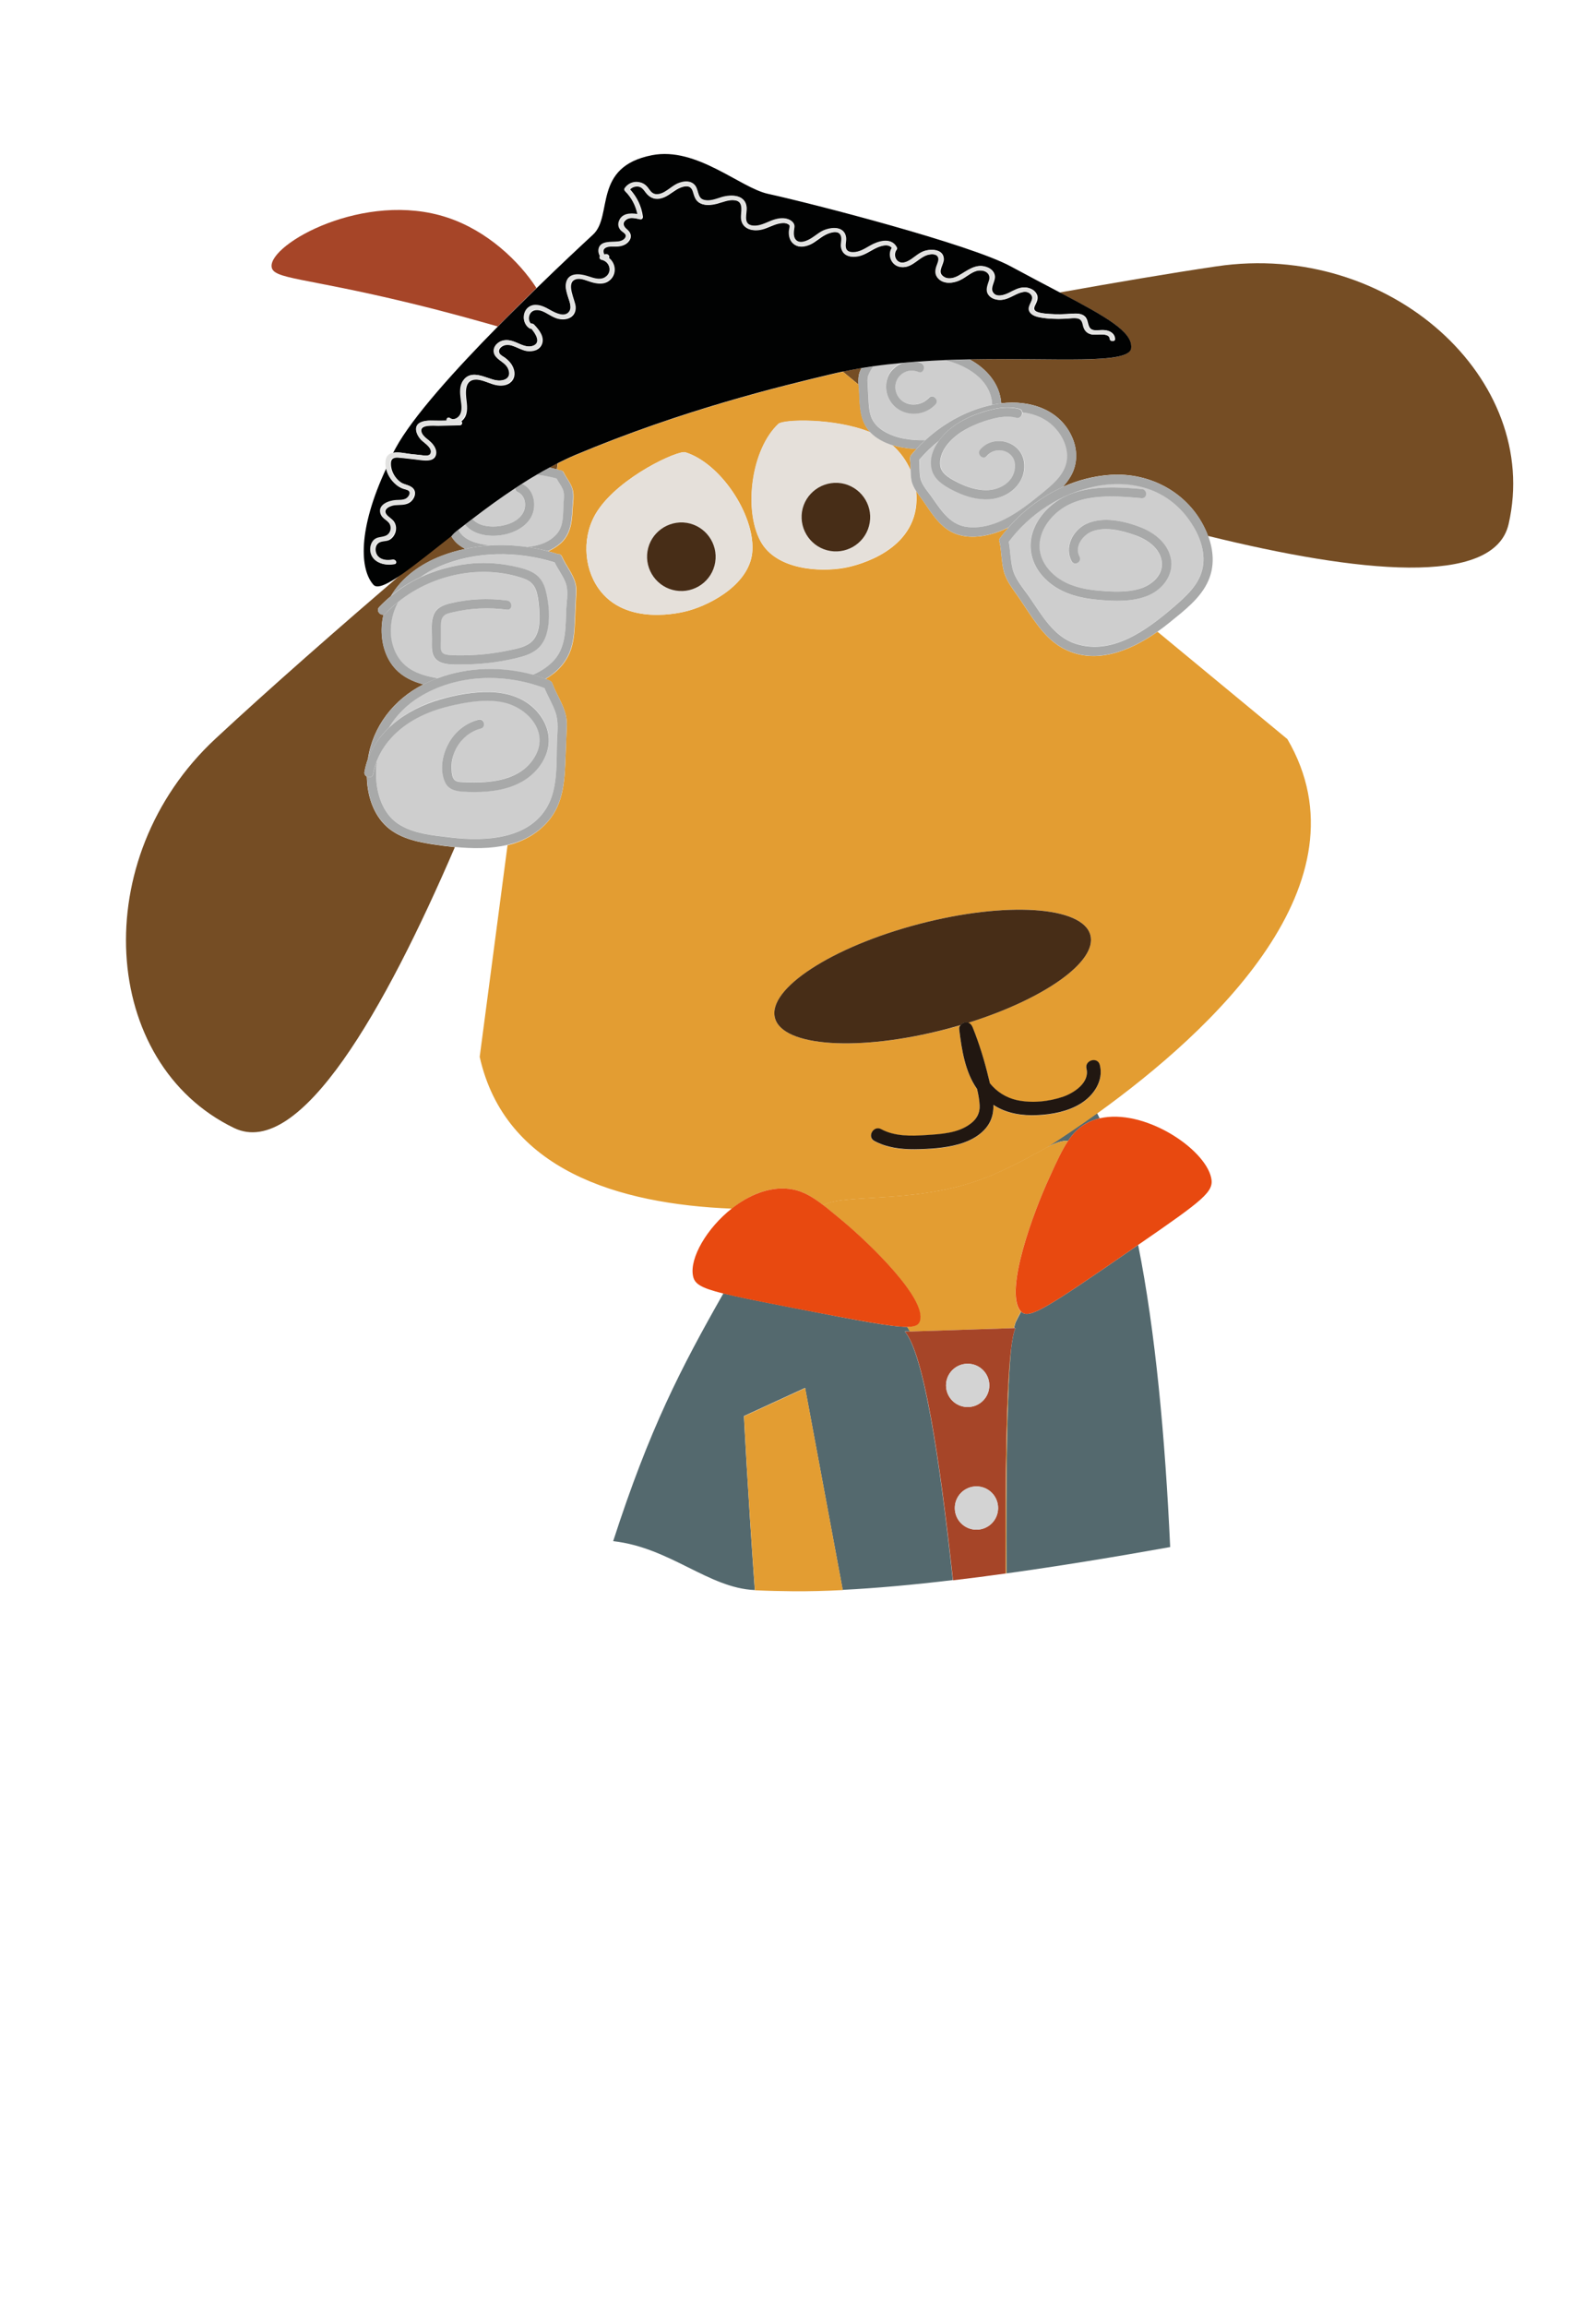
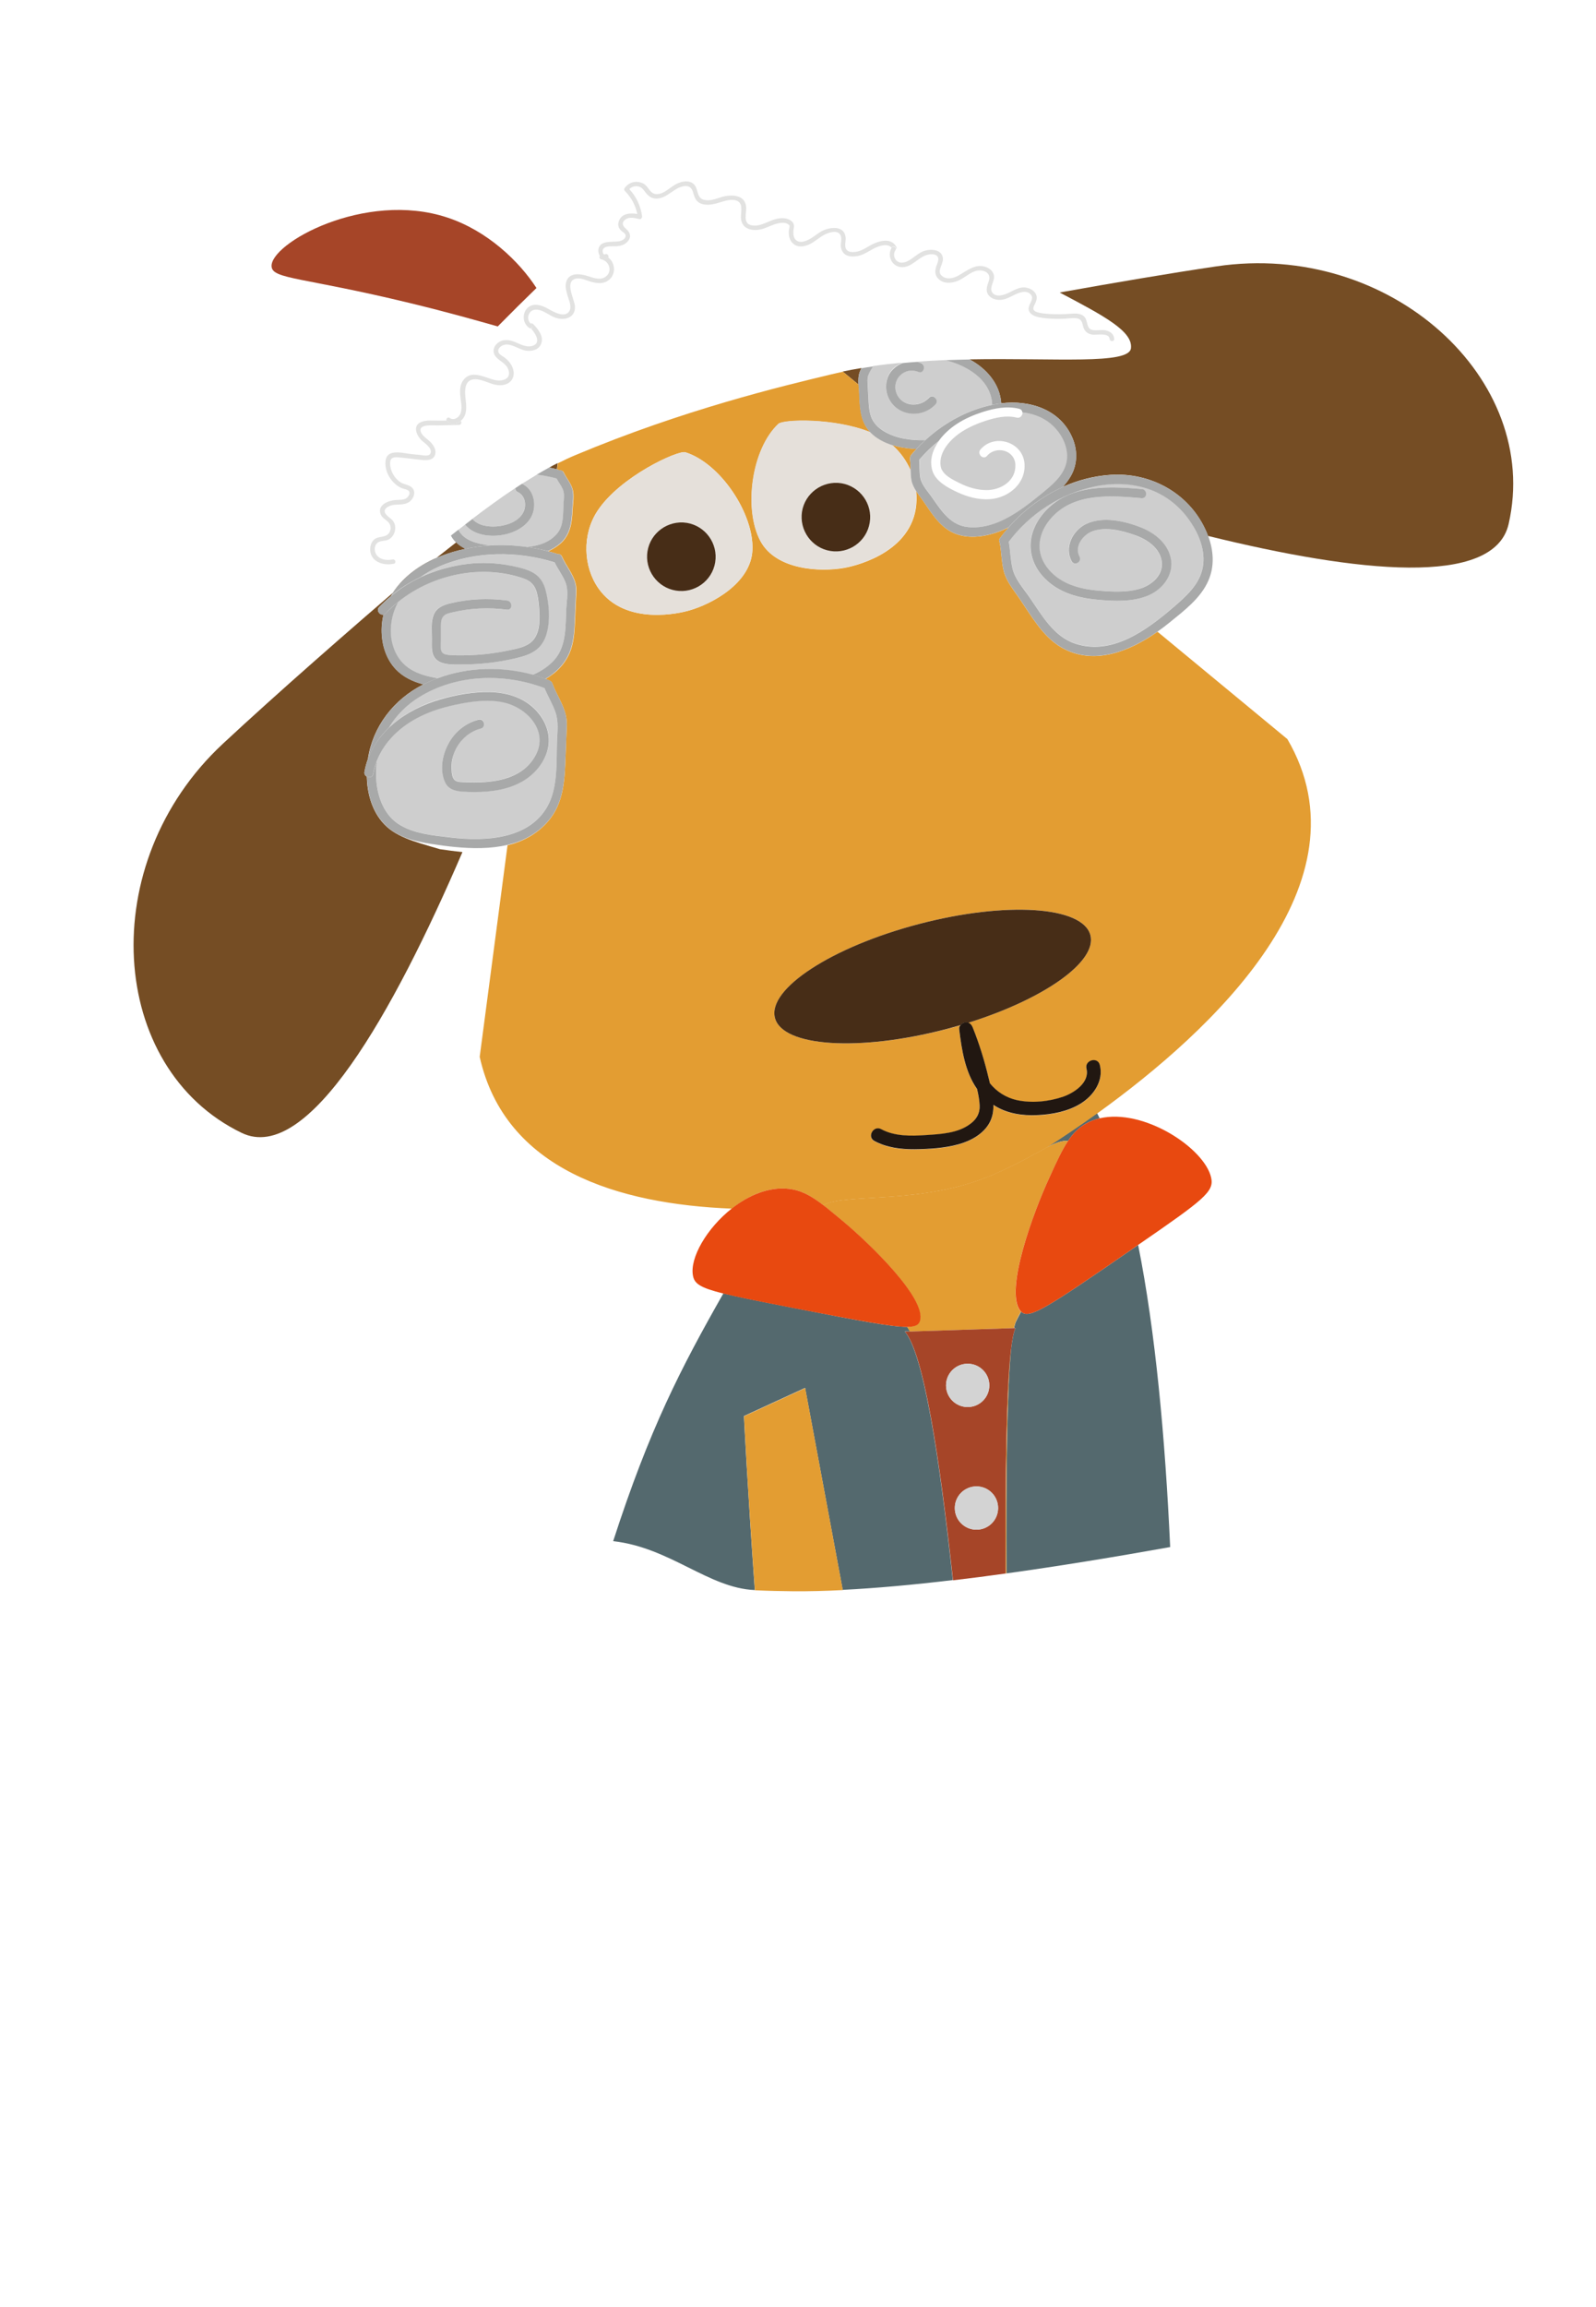
<svg xmlns="http://www.w3.org/2000/svg" version="1.1" id="Ebene_1" x="0px" y="0px" viewBox="0 0 1600 2311.4" style="enable-background:new 0 0 1600 2311.4;" xml:space="preserve">
  <g>
    <path style="fill:none;" d="M28,140.2L28.8,1491c0,0,316.6,61.2,570.7,89.5c36.5-112.8,83-209.2,125.7-284.3   c-23.7-5.9-29.1-10-30.6-17.9c-3.4-17.7,13.8-47.6,39-67.4c-114.1-4.4-227.5-38.8-252.8-152.1l27.9-212   c-16.8,4.1-35.2,3.9-52.8,2.1c-69.6,161.7-155.1,313.3-221.3,281.4c-134.1-64.7-147.7-270.2-18.8-390   c54.6-50.8,125-112.3,188-166.4c-15.4,10.9-26.1,16.3-30.1,11.7c-13.6-15.2-16.1-55.2,13.1-117.3c-0.4-2.5-0.4-5,0-7.4   c0.8-4.4,3.6-6.4,7.2-7.1c0.8-1.6,1.6-3.1,2.5-4.7c16.8-31.1,60-78.7,102.5-121.9c-20.6-5.8-49.1-14-88.8-23.6   c-106.3-25.7-136.4-23.7-137.9-36.1c-2.8-22.9,93.4-76.9,176.2-49.4c40,13.2,72.1,43.8,89.3,70.6c24.7-23.9,45.7-43.5,56.5-53.6   c20.3-18.7-0.9-67.9,59.2-79.6c44.6-8.7,88.1,32.5,116.1,38.7c45.6,10,202.9,50.6,243.6,72.8c18,9.9,34.6,18.5,49.2,26.1   c54.8-9.9,109.8-19.2,157.2-26.2c174.1-25.9,326.1,113.1,292.9,258.2c-14.6,63.7-151.8,48.7-301.4,11.9c5.3,14.5,6.6,30.3,0.2,44.8   c-7.6,17.5-24.2,30-38.7,41.8c-3.9,3.2-8,6.3-12.3,9.3l130.2,107.6c84.1,143.7-75.3,292.2-190.5,375c0.9,1.7,1.7,3.4,2.6,5.2   c44.3-10.3,105.3,30,111.8,59.5c3,13.9-6.8,21.6-73.3,67.4c17.3,86.5,27.1,193.3,32.1,302.7c202.1-36.2,389.3-81.4,389.3-81.4   l17.9-1328.6H28z" />
    <path style="fill:#754D24;" d="M558.3,470.3l0.8-6.3c-2.8,1.4-5.7,2.9-8.5,4.5C553.3,469,555.8,469.6,558.3,470.3z" />
-     <path style="fill:#754D24;" d="M382.5,822.9c-10.2-12.5-14.4-28.8-14.8-44.7c-1.6-0.9-2.8-2.6-2.3-4.9c0.8-4.4,1.9-8.6,3.4-12.7   c4.8-32.4,25.8-59.8,55.6-74.8c0,0,0,0,0.1,0c-10.4-2.8-20.3-7.3-27.9-15.4c-10.5-11.2-14.7-27.2-13.9-42.4   c0.2-4.2,0.8-8.3,1.8-12.2c-3.8,0.9-7.7-4.2-4.3-7.6c3.7-3.9,7.7-7.6,11.8-11c10.8-18.7,29.8-32.2,50.6-40.2c7.7-3,15.7-5.3,23.9-7   c-2.7-1.3-5.2-2.9-7.6-4.9c-2.8-2.4-5-5.3-6.8-8.4c-18.6,14.6-35.1,27.9-48.2,37.2c-63,54.1-133.4,115.6-188,166.4   c-128.9,119.8-115.3,325.3,18.8,390c66.2,31.9,151.7-119.7,221.3-281.4c-7.7-0.8-15.3-1.8-22.6-2.9   C414.5,843.1,395.1,838.4,382.5,822.9z" />
+     <path style="fill:#754D24;" d="M382.5,822.9c-10.2-12.5-14.4-28.8-14.8-44.7c-1.6-0.9-2.8-2.6-2.3-4.9c0.8-4.4,1.9-8.6,3.4-12.7   c4.8-32.4,25.8-59.8,55.6-74.8c0,0,0,0,0.1,0c-10.4-2.8-20.3-7.3-27.9-15.4c-10.5-11.2-14.7-27.2-13.9-42.4   c0.2-4.2,0.8-8.3,1.8-12.2c-3.8,0.9-7.7-4.2-4.3-7.6c3.7-3.9,7.7-7.6,11.8-11c10.8-18.7,29.8-32.2,50.6-40.2c7.7-3,15.7-5.3,23.9-7   c-2.8-2.4-5-5.3-6.8-8.4c-18.6,14.6-35.1,27.9-48.2,37.2c-63,54.1-133.4,115.6-188,166.4   c-128.9,119.8-115.3,325.3,18.8,390c66.2,31.9,151.7-119.7,221.3-281.4c-7.7-0.8-15.3-1.8-22.6-2.9   C414.5,843.1,395.1,838.4,382.5,822.9z" />
    <path style="fill:#754D24;" d="M1133.8,348.9c-1.8,16.7-75.4,9.6-161.9,11.2c17.1,9.1,30.6,24.7,31.8,44c28.4-3.5,58.8,6,71.1,34   c5.5,12.5,5.6,26.5-1.1,38.5c-2.3,4.1-5.1,7.8-8.3,11.3c15.1-6.8,31.3-11,48-12.1c39.8-2.6,78,18,94.9,54.7c1,2.1,1.9,4.3,2.7,6.5   c149.5,36.8,286.8,51.8,301.4-11.9c33.2-145.2-118.8-284.1-292.9-258.2c-47.4,7-102.3,16.4-157.2,26.2   C1108.2,317.2,1135.7,332.2,1133.8,348.9z" />
    <path style="fill:#754D24;" d="M862.1,372.1c0.5-1.1,1-2.2,1.5-3.3c-6.3,1-12.6,2.2-18.8,3.5l15.8,13   C860.4,380.8,860.4,376.4,862.1,372.1z" />
    <path style="fill:#54696E;" d="M912.3,1334.2c-0.9-1.7-1.9-3.3-2.8-4.7c-14.8,0.2-46.4-5.7-114.8-19.1   c-32.7-6.4-54.7-10.7-69.5-14.4c-42.7,75.1-74,135.5-110.5,248.3c57,6.3,95.6,47.1,142,49c-7.3-101.6-10.9-174.4-10.9-174.4   l61.3-28.2l37.7,202.4c33.7-1.7,71-5.1,110.4-9.8c-13.5-124.4-29.4-226.7-48.1-249.1L912.3,1334.2z" />
    <path style="fill:#54696E;" d="M1135.2,1251.5c-87.1,60.1-103.7,70.7-111.5,62.8c-1.7,3-3.3,6.2-5,9.6c-0.8,1.6-1.5,3.9-2.1,6.9   l1.4,0c-1.7,3.7-3.2,11-4.4,21.2c-4.2,43.2-5.1,127.2-4.7,224.6c53.5-7.4,109.4-16.6,164.2-26.4c-5-109.4-14.8-216.2-32.1-302.7   C1139.1,1248.9,1137.2,1250.2,1135.2,1251.5z" />
    <path style="fill:#54696E;" d="M1070.7,1143.2c5.2-7.7,10.7-13.2,18.1-17.4c4.3-2.4,8.9-4,13.6-5.2c-0.8-1.8-1.7-3.5-2.6-5.2   c-18.5,13.3-35.8,24.8-50.8,34.4C1058,1145.3,1064.3,1142.7,1070.7,1143.2z" />
    <path style="fill:#E39D32;" d="M894.3,445.8c8.1,7,14.4,15.8,18.6,25.5c-0.1-3.6-0.1-7.3-0.6-10.9c-0.1-0.4-0.1-0.8,0-1.1   c0-1.1,0.3-2.3,1.2-3.5c1.7-2,3.4-4,5.2-5.9c-4.3-0.2-8.6-0.6-12.9-1.4C902,448,898.1,447.1,894.3,445.8z" />
    <path style="fill:#E39D32;" d="M790.2,1191.2c12.6,1.3,22.3,6.6,35.1,16.4c23.9-12.5,99.7,0.3,171.1-30.8   c25.6-11.2,41.4-20.8,52.9-26.8c15-9.6,32.3-21.2,50.8-34.4c115.1-82.8,274.6-231.2,190.5-375l-130.2-107.6   c-28.1,19.8-64.1,34.4-96.3,15.8c-18.9-11-30.4-32-42.4-49.5c-5.9-8.7-13-17-15.5-27.4c-2.3-9.2-2.1-18.9-4-28.2   c-0.8-1.2-0.9-2.8,0.3-4.4c2.7-3.7,5.7-7.3,8.7-10.8c-2.8,1.4-5.7,2.7-8.6,3.8c-13.8,5.3-30.4,8-44.6,2.6   c-15.2-5.8-23.8-20.3-32.6-33.1c-2.2-3.2-4.7-6.3-6.9-9.6c0.6,5.9,0.5,11.7-0.4,17.5c-7.6,46.8-65.3,58.2-71.3,59.3   c-24.9,4.5-68.9,2.1-84.4-26.8c-17.1-32-8.9-92.3,18.1-117.4c4.9-4.6,56-6.2,92.2,8.4c-0.6-0.7-1.3-1.4-1.9-2.1   c-9.1-11.1-8.8-25.7-9.5-39.3c-0.1-2.1-0.3-4.2-0.5-6.3l-15.8-13c-3.9,0.8-7.8,1.7-11.6,2.6c-50.1,12-148.1,35.4-256.7,81   c-5.8,2.4-11.6,5.2-17.4,8.1l-0.8,6.3c1,0.3,2,0.6,3,0.9c1.5-0.1,3,0.5,3.8,2.3c2.7,5.6,7.1,10.5,8.8,16.7   c1.8,6.5,0.2,14.1-0.1,20.6c-0.6,12.9-2.1,25.3-12.7,34.2c-3.7,3-7.6,5.4-11.8,7.2c3.4,0.9,6.7,1.8,10,2.9c1.5-0.2,3.1,0.5,3.9,2.4   c4.1,9.1,10.9,17,13.5,26.6c1.4,5,0.9,10,0.6,15c-0.3,6.6-0.6,13.3-0.9,19.9c-0.5,10.6-0.8,21.5-4.2,31.5   c-3.2,9.6-9.2,17.7-17.1,24c-2.7,2.1-5.5,4-8.3,5.7c1.2,0.4,2.4,0.9,3.6,1.4c0.5,0.2,0.8,0.4,1.2,0.7c0.9,0.5,1.6,1.3,2,2.5   c4,10.9,11,20.6,13.5,32.1c1.4,6,0.9,11.9,0.6,18c-0.3,6.9-0.6,13.7-0.8,20.6c-0.9,23.9-1.3,48.8-18,67.7   c-11.2,12.7-25.1,19.9-40.3,23.6l-27.9,212c25.3,113.2,138.7,147.6,252.8,152.1C750.2,1197.8,770.3,1189.1,790.2,1191.2z    M754.3,551.2c-1.4,32.8-40,54.1-64.4,60.8c-5.9,1.7-62.8,16.4-90-22.5c-15.2-21.8-16.5-53.7-1.1-77.3c22.6-34.7,81-61.3,88.3-59   C722.3,464.2,756,515,754.3,551.2z M776.9,1020c-7.6-29,57-71.2,144.3-94.1c87.3-22.9,164.2-18,171.9,11.1   c7,26.6-46.5,64.1-122.5,87.9c2,0.7,3.6,2.5,4.5,4.7c6.5,16.4,11.8,33.3,15.9,50.4c0.4,1.9,0.9,3.8,1.4,5.7   c6.8,8.4,15.9,14.4,26.8,16.8c15,3.3,32.3,1.6,46.7-3.4c11-3.8,26.7-14.2,23.3-28c-2.1-8.7,11.2-12.3,13.4-3.7   c4,15.9-6.5,30.8-19.5,38.8c-12.8,7.8-28.4,10.7-43.1,11.4c-14.7,0.6-30-1.5-42.6-9.3c-0.5-0.3-1-0.6-1.5-1   c0.1,6-0.8,11.9-3.6,17.3c-6.1,11.7-19.1,18.8-31.3,22.2c-14.1,3.9-29.6,4.8-44.1,5c-13.9,0.1-27.9-1.7-40.3-8.3   c-7.8-4.1-0.8-16.1,6.9-11.8c13.5,7.2,29.6,6.9,44.4,5.9c15.1-1,32.6-1.8,45.2-11.5c6-4.5,9.3-10.4,9-18   c-0.1-5.5-1.3-11.2-2.6-16.7c-11.9-17-15.4-39.1-17.9-59.9c-0.2-1.6,0.4-3,1.4-4.2c-4.6,1.4-9.3,2.7-14.1,3.9   C861.5,1054,784.5,1049,776.9,1020z" />
    <path style="fill:#E39D32;" d="M745.9,1419.1c0,0,3.5,72.7,10.9,174.4c13.6,0.6,26.6,0.9,38.8,1c15.3,0.1,31.9-0.3,49.3-1.2   l-37.7-202.4L745.9,1419.1z" />
    <path style="fill:#472D17;" d="M948.9,1031.1c4.8-1.3,9.4-2.6,14.1-3.9c1.2-1.4,2.9-2.4,4.5-2.6c1.1-0.1,2.2,0,3.1,0.3   c76-23.8,129.5-61.3,122.5-87.9c-7.6-29-84.6-34-171.9-11.1c-87.4,22.9-152,65.1-144.3,94.1C784.5,1049,861.5,1054,948.9,1031.1z" />
    <path style="fill:#211711;" d="M967.5,1024.5c-1.6,0.2-3.4,1.2-4.5,2.6c-1,1.2-1.6,2.6-1.4,4.2c2.5,20.8,6,43,17.9,59.9   c1.3,5.5,2.4,11.2,2.6,16.7c0.3,7.6-3,13.5-9,18c-12.5,9.7-30,10.5-45.2,11.5c-14.8,1-31,1.3-44.4-5.9c-7.7-4.3-14.7,7.6-6.9,11.8   c12.3,6.6,26.4,8.4,40.3,8.3c14.6-0.2,30-1.1,44.1-5c12.3-3.4,25.3-10.5,31.3-22.2c2.8-5.4,3.7-11.3,3.6-17.3c0.5,0.3,1,0.6,1.5,1   c12.6,7.8,27.9,10,42.6,9.3c14.7-0.7,30.3-3.6,43.1-11.4c13.1-8,23.5-22.9,19.5-38.8c-2.1-8.7-15.5-5-13.4,3.7   c3.4,13.8-12.4,24.2-23.3,28c-14.5,5-31.7,6.7-46.7,3.4c-10.9-2.5-20-8.4-26.8-16.8c-0.5-1.9-0.9-3.8-1.4-5.7   c-4.1-17.1-9.3-34-15.9-50.4c-0.9-2.2-2.4-4-4.5-4.7C969.6,1024.5,968.6,1024.4,967.5,1024.5z" />
    <path style="fill:#E5E0DA;" d="M687.1,453.2c-7.3-2.3-65.7,24.3-88.3,59c-15.4,23.6-14.1,55.6,1.1,77.3   c27.2,38.9,84.1,24.1,90,22.5c24.4-6.7,63-28,64.4-60.8C756,515,722.3,464.2,687.1,453.2z M717,563.4c-3,18.7-20.7,31.4-39.4,28.4   c-18.7-3-31.5-20.7-28.5-39.4c3-18.7,20.7-31.4,39.4-28.5C707.3,527,720,544.7,717,563.4z" />
    <path style="fill:#472D17;" d="M688.5,523.9c-18.7-2.9-36.4,9.8-39.4,28.5c-3,18.7,9.8,36.4,28.5,39.4c18.7,3,36.4-9.7,39.4-28.4   C720,544.7,707.3,527,688.5,523.9z" />
    <path style="fill:#E5E0DA;" d="M912.9,471.3c-4.2-9.7-10.5-18.5-18.6-25.5c-8.2-2.6-16-6.8-21.8-12.8c-36.2-14.6-87.3-13-92.2-8.4   c-27,25.2-35.2,85.4-18.1,117.4c15.5,28.9,59.5,31.3,84.4,26.8c6.1-1.1,63.8-12.4,71.3-59.3c0.9-5.7,1-11.6,0.4-17.5   c-2.2-3.4-4-6.9-4.7-10.9C913.1,477.9,912.9,474.6,912.9,471.3z M871.9,523.7c-3,18.7-20.7,31.4-39.4,28.4S801,531.4,804,512.6   c3-18.7,20.7-31.4,39.4-28.5C862.2,487.3,875,505,871.9,523.7z" />
    <path style="fill:#472D17;" d="M843.4,484.2c-18.7-2.9-36.4,9.8-39.4,28.5c-2.9,18.7,9.8,36.4,28.5,39.4s36.4-9.7,39.4-28.4   C875,505,862.2,487.3,843.4,484.2z" />
    <path style="fill:#E39D32;" d="M1013.6,1352c-4.8,39.8-5.9,124.8-5.5,224.7c0.3,0,0.5-0.1,0.8-0.1   C1008.4,1479.2,1009.3,1395.1,1013.6,1352z" />
    <path style="fill:#E39D32;" d="M1052,1180c7.4-16.1,12.8-27.9,18.7-36.8c-6.4-0.4-12.8,2.1-21.6,6.7c-11.5,6-27.2,15.6-52.9,26.8   c-71.4,31.1-147.1,18.3-171.1,30.8c5.7,4.4,12.1,9.7,19.5,15.9c27.5,22.9,84.1,77.8,77.4,100c-1.2,3.9-4.1,6-12.7,6.1   c0.9,1.4,1.9,2.9,2.8,4.7l104.3-3.4c0.7-2.9,1.4-5.2,2.1-6.9c1.6-3.5,3.3-6.7,5-9.6c-0.3-0.3-0.7-0.7-1-1.1   C1007,1292.7,1036.2,1214.1,1052,1180z" />
    <path style="fill:#A64528;" d="M1013.6,1352c1.2-10.2,2.7-17.5,4.4-21.2l-1.4,0l-104.3,3.4l-5,0.2c18.7,22.4,34.6,124.7,48.1,249.1   c17.2-2,34.9-4.3,52.7-6.8C1007.7,1476.7,1008.8,1391.8,1013.6,1352z M970.1,1366.5c12,0,21.7,9.7,21.7,21.7   c0,12-9.7,21.7-21.7,21.7c-12,0-21.7-9.7-21.7-21.7C948.4,1376.2,958.1,1366.5,970.1,1366.5z M978.9,1532.8   c-12,0-21.7-9.7-21.7-21.7c0-12,9.7-21.7,21.7-21.7c12,0,21.7,9.7,21.7,21.7C1000.6,1523.1,990.9,1532.8,978.9,1532.8z" />
    <circle style="fill:#D3D3D3;" cx="970.1" cy="1388.2" r="21.7" />
    <circle style="fill:#D3D3D3;" cx="978.9" cy="1511.1" r="21.7" />
    <path style="fill:#CECECE;" d="M484.6,526.5c8.2,2,17.5,1.2,25.4-1.6c7.2-2.5,14.2-7.6,15.9-15.5c1.4-6.5-0.8-13.5-7-16.4   c-1.9-0.9-2.5-2.4-2.4-3.9c-14.9,9.9-29.4,20.5-43.1,30.9C476.3,523.2,480.5,525.4,484.6,526.5z" />
    <path style="fill:#CECECE;" d="M491.4,546.6c12.4-0.8,24.9-0.2,37.1,1.5c11.7-1.2,23-4.8,30.3-13.7c6.5-7.9,5.7-19.4,6.2-28.9   c0.2-5.1,1.4-10.7-0.8-15.5c-1.7-3.7-4.2-6.9-6.1-10.5c-6.5-1.9-13.1-3.2-19.9-3.9c-5,3-10,6.1-15,9.2c0.2,0.1,0.3,0.1,0.5,0.2   c9.6,4.5,13.2,15.8,11.4,25.7c-2,11.2-11.2,18.7-21.3,22.6c-11.2,4.2-25.4,5-36.6,0.4c-4.3-1.8-8.1-4.6-11-8   c-2.2,1.7-4.5,3.5-6.7,5.2C465,541.9,478.6,545,491.4,546.6z" />
    <path style="fill:#A8A9A9;" d="M538.1,475.6c6.7,0.8,13.4,2.1,19.9,3.9c1.9,3.6,4.4,6.8,6.1,10.5c2.2,4.8,1,10.4,0.8,15.5   c-0.5,9.6,0.3,21-6.2,28.9c-7.3,8.9-18.5,12.5-30.3,13.7c7,1,14,2.4,20.8,4.1c4.2-1.8,8.2-4.2,11.8-7.2   c10.6-8.8,12.1-21.3,12.7-34.2c0.3-6.5,1.8-14.2,0.1-20.6c-1.7-6.2-6.1-11.1-8.8-16.7c-0.9-1.8-2.3-2.5-3.8-2.3c-1-0.3-2-0.6-3-0.9   c-2.5-0.7-5.1-1.3-7.7-1.8C546.5,470.7,542.3,473.1,538.1,475.6z" />
    <path style="fill:#A8A9A9;" d="M491.4,546.6c-12.8-1.6-26.4-4.7-31.9-15.8c-2.5,2-5,3.9-7.5,5.9c1.7,3.2,4,6,6.8,8.4   c2.3,2,4.9,3.6,7.6,4.9C474.5,548.2,482.9,547.1,491.4,546.6z" />
    <path style="fill:#CECECE;" d="M556.3,660.7c11.7-13.8,10.6-33.6,11.4-50.7c0.5-8.7,2.5-18.5-1-26.8c-2.9-6.9-7.5-12.9-10.7-19.6   c-37.2-11.7-79.7-11.5-115.8,4.2c-6.5,2.8-12.8,6.4-18.5,10.5c14.6-6.9,30.4-11.4,46.5-13.2c14.7-1.8,29.7-1.1,44.1,1.8   c7.3,1.5,15.1,3.2,21.7,6.8c6.9,3.8,10.9,10.2,12.8,17.7c3.4,13.1,4.8,29.2,1.3,42.4c-1.7,6.5-5,12.5-10.1,16.9   c-6.2,5.2-13.9,7.3-21.7,9c-18.2,4.1-37,6.3-55.6,6.1c-7.2,0-16,0.6-22.2-3.9c-7-5-5.8-14.2-5.8-21.8c0-7.6-1.1-16.3,1.7-23.6   c2.8-7.4,9.4-10.1,16.6-11.9c18.7-4.5,38.1-5.4,57-2.9c5.8,0.7,5.9,10,0,9.2c-18.2-2.4-36.7-1.7-54.6,2.7c-3.5,0.8-7.7,1.6-9.8,4.9   c-1.8,2.9-1.8,6.9-1.8,10.2c0,4.4,0,8.8,0,13.3c0,3.4-1,9.1,1.4,11.9c1.8,2.1,5.6,2.3,8.2,2.5c4,0.3,7.9,0.3,11.9,0.3   c7.8-0.1,15.7-0.5,23.4-1.3c7.9-0.8,15.9-2.1,23.7-3.8c6.8-1.5,14.5-2.8,20.3-6.9c10-7.1,10.4-21,9.8-32.1   c-0.4-6.1-0.9-12.3-2.4-18.2c-1.8-7.7-5.9-12.3-13.5-14.8c-42.1-14.5-90.9-4.2-125.5,23.4c-5.3,9.6-8.1,20.5-7.4,32.6   c0.8,14,7.3,27.4,19.4,34.8c8.2,5.1,17.8,7.5,27.5,9.1c30.3-11.1,64-11.8,95.1-3.3C542.5,672.7,550.4,667.7,556.3,660.7z" />
    <path style="fill:#A8A9A9;" d="M528.5,548.1c-12.3-1.7-24.8-2.3-37.1-1.5c-8.4,0.5-16.8,1.6-25.1,3.4c-8.1,1.7-16.1,4-23.9,7   c-20.8,8-39.8,21.6-50.6,40.2c9.1-7.6,19.2-13.9,29.9-19c5.7-4.1,11.9-7.6,18.5-10.5c36.1-15.7,78.6-15.8,115.8-4.2   c3.2,6.7,7.8,12.7,10.7,19.6c3.5,8.3,1.5,18.2,1,26.8c-0.8,17.1,0.3,36.9-11.4,50.7c-6,7-13.8,12-22.3,15.6   c4.3,1.2,8.6,2.5,12.7,4.1c2.9-1.7,5.7-3.6,8.3-5.7c7.9-6.3,13.9-14.4,17.1-24c3.4-10,3.8-20.9,4.2-31.5c0.3-6.6,0.6-13.3,0.9-19.9   c0.3-5.1,0.7-10-0.6-15c-2.7-9.7-9.5-17.5-13.5-26.6c-0.8-1.9-2.4-2.6-3.9-2.4c-3.3-1.1-6.7-2-10-2.9   C542.5,550.5,535.5,549.1,528.5,548.1z" />
    <path style="fill:#A8A9A9;" d="M391.9,635.6c-0.7-12.1,2.1-23,7.4-32.6c-4.5,3.6-8.7,7.5-12.7,11.6c-0.7,0.7-1.4,1.1-2.2,1.3   c-0.9,3.9-1.5,8-1.8,12.2c-0.8,15.2,3.4,31.2,13.9,42.4c7.6,8.1,17.4,12.6,27.9,15.4c4.7-2.4,9.6-4.5,14.5-6.3   c-9.7-1.6-19.3-4-27.5-9.1C399.2,663,392.8,649.6,391.9,635.6z" />
    <path style="fill:#CECECE;" d="M485.3,693.3c15.9-0.5,32.5,2.6,45.5,12.4c10.9,8.2,18.9,20.5,19.4,34.4c0.6,14-7,27.5-17.4,36.4   c-12.4,10.6-28.1,15-44.1,16.4c-8.4,0.7-17,0.6-25.3,0.1c-7.3-0.5-14.1-2.5-17.3-9.7c-5.3-12-2.6-27,3.5-38.2   c6.4-11.7,17.2-20.7,30.1-24.1c5.8-1.6,8.2,7.4,2.5,8.8c-12.3,3.1-22.1,12.5-26.7,24.3c-2.2,5.5-3.2,11.6-2.7,17.6   c0.3,3,0.7,7.5,3.1,9.7c2.4,2.3,6.7,2,9.9,2.2c25.9,1.2,57.6-1.4,71.3-27.1c13-24.4-8.5-47.5-31.7-52.7c-14.6-3.3-30-1.5-44.4,1.3   c-13.7,2.7-27.4,6.5-39.9,12.8c-19,9.4-35.5,24.6-43.2,44.3c-1,7-1.2,14.2-0.5,21.5c1.6,15.9,7.9,32.3,21.6,41.6   c15.1,10.1,35.2,11.7,52.8,13.8c34.9,4.2,81.4,2,98.8-34.7c8.8-18.6,7.1-41.7,7.8-61.7c0.4-10.1,1.8-20.1-1.8-29.9   c-3-8.1-7.5-15.4-10.7-23.4c-40.4-15.2-88.2-14.1-125.4,8.9c-12.9,7.9-23.3,18.5-30.7,30.8c12.8-12.2,29-21.2,45.7-26.8   C451.3,697.2,468.5,693.7,485.3,693.3z" />
    <path style="fill:#A8A9A9;" d="M549.1,823.2c16.7-18.9,17.1-43.9,18-67.7c0.3-6.9,0.6-13.7,0.8-20.6c0.3-6.1,0.7-12-0.6-18   c-2.6-11.4-9.6-21.2-13.5-32.1c-0.4-1.2-1.2-2-2-2.5c-0.3-0.3-0.7-0.5-1.2-0.7c-1.2-0.5-2.4-0.9-3.6-1.4c-4.2-1.5-8.4-2.9-12.7-4.1   c-31.1-8.5-64.9-7.8-95.1,3.3c-4.9,1.8-9.8,3.9-14.5,6.3c0,0,0,0-0.1,0c-29.8,15-50.8,42.4-55.6,74.8c4.4-12.1,11.7-22.5,20.8-31.3   c7.4-12.3,17.8-22.9,30.7-30.8c37.3-23,85.1-24.1,125.4-8.9c3.2,7.9,7.7,15.3,10.7,23.4c3.6,9.8,2.2,19.7,1.8,29.9   c-0.7,20.1,0.9,43.1-7.8,61.7c-17.4,36.7-63.9,38.9-98.8,34.7c-17.6-2.1-37.7-3.7-52.8-13.8c-13.6-9.2-20-25.6-21.6-41.6   c-0.7-7.3-0.5-14.5,0.5-21.5c-1.6,4.2-2.9,8.5-3.7,13.1c-0.6,3.5-4,4-6.4,2.6c0.4,15.9,4.6,32.3,14.8,44.7   c12.5,15.6,32,20.3,50.8,23.1c7.3,1.1,14.9,2.2,22.6,2.9c17.6,1.7,36,1.9,52.8-2.1C523.9,843.1,537.9,835.9,549.1,823.2z" />
    <path style="fill:#CECECE;" d="M870,385.4c0.3,4.2,0.5,8.4,0.6,12.5c0.4,6.5,0.5,13.2,2.7,19.4c2.2,6.3,7.1,11.2,12.7,14.6   c12.4,7.5,27,9.4,41.6,9.1c18.8-17.3,42.2-30.2,67.1-35.4c0-1.4-0.2-2.8-0.4-4.2c-3.3-21.7-24.1-34.2-43.5-39.8   c-1.1-0.3-2.1-0.6-3.2-0.8c-9.4,0.4-18.8,0.9-28.3,1.6c1.3,0.3,2.6,0.7,3.8,1.2c5.4,2.2,3,11.2-2.5,8.9   c-13.3-5.5-26.9,6.8-22.2,20.6c5,14.4,23.1,15.8,32.8,5.4c4.1-4.3,10.6,2.2,6.5,6.5c-14.7,15.6-41.3,11.3-48.2-9.5   c-3-9.4-0.8-20.1,6.5-26.7c2.6-2.3,5.6-4.1,8.8-5.4c-9.9,0.9-19.8,2-29.6,3.4c-1.9,2.9-3.9,5.9-4.9,9.2   C869.3,379.3,869.8,382.3,870,385.4z" />
    <path style="fill:#A8A9A9;" d="M905.7,448.6c4.3,0.7,8.6,1.2,12.9,1.4c2.8-3.1,5.8-6.1,8.9-8.9c-14.6,0.3-29.2-1.6-41.6-9.1   c-5.6-3.4-10.5-8.3-12.7-14.6c-2.2-6.3-2.3-12.9-2.7-19.4c-0.2-4.1-0.4-8.3-0.6-12.5c-0.2-3-0.6-6.1,0.4-9.1c1.1-3.3,3-6.3,4.9-9.2   c-3.9,0.5-7.8,1.1-11.6,1.8c-0.6,1.1-1.1,2.2-1.5,3.3c-1.8,4.3-1.8,8.7-1.5,13.2c0.1,2.1,0.3,4.2,0.5,6.3   c0.6,13.5,0.4,28.2,9.5,39.3c0.6,0.7,1.2,1.4,1.9,2.1c5.8,6.1,13.7,10.2,21.8,12.8C898.1,447.1,902,448,905.7,448.6z" />
    <path style="fill:#A8A9A9;" d="M994.3,401.5c0.2,1.4,0.3,2.8,0.4,4.2c2.3-0.5,4.5-0.9,6.8-1.2c0.8-0.1,1.5-0.2,2.3-0.3   c-1.2-19.3-14.8-35-31.8-44c-8,0.2-16.2,0.4-24.4,0.7c1.1,0.3,2.1,0.5,3.2,0.8C970.3,367.3,991,379.8,994.3,401.5z" />
    <path style="fill:#A64528;" d="M537.8,288.6c-17.3-26.8-49.3-57.4-89.3-70.6c-82.9-27.5-179,26.5-176.2,49.4   c1.5,12.4,31.6,10.4,137.9,36.1c39.7,9.6,68.2,17.8,88.8,23.6C512.2,313.7,525.4,300.6,537.8,288.6z" />
    <path style="fill:#CECECE;" d="M1019.3,418.5c-10.6-2.7-21.3,0-31.4,3.2c-8,2.6-15.8,6-22.9,10.4c-11.4,7.2-24.1,20.1-22,34.9   c1.3,8.8,12.3,13.8,19.4,17.3c8.1,4,17.1,6.7,26.1,6.8c14.7,0.2,30.2-9.2,29.4-25.6c-0.7-14.6-19.4-19.2-28.4-8.7   c-3.9,4.5-10.4-2-6.5-6.5c13.9-16.1,41.8-7.7,44,13.5c2,20.5-15.8,35.1-34.7,36.4c-11.4,0.8-22.8-2.4-33-7.2   c-9.4-4.4-21.4-10.8-24.6-21.4c-3.2-10.7,0.4-21.1,6.7-29.9c-7.1,5.7-13.7,12-19.7,19c0.5,5.9,0.1,12,1.1,17.9   c1.4,7.7,7.9,14.4,12.3,20.6c9.3,13.4,18.3,27.5,36,29c28.2,2.5,53.3-17.2,73.8-34c9.7-7.9,20.7-16.8,24.1-29.5   c3-11.4-1.2-23.6-8.3-32.6c-9.1-11.7-21.9-17.3-35.6-18.9C1025.2,416.1,1022.9,419.4,1019.3,418.5z" />
    <path style="fill:#A8A9A9;" d="M1065.5,488c3.2-3.5,6-7.2,8.3-11.3c6.7-12.1,6.6-26,1.1-38.5c-12.3-28-42.7-37.6-71.1-34   c-0.8,0.1-1.5,0.2-2.3,0.3c-2.3,0.3-4.6,0.7-6.8,1.2c-24.9,5.2-48.3,18.1-67.1,35.4c-3.1,2.9-6.1,5.8-8.9,8.9   c-1.8,1.9-3.5,3.9-5.2,5.9c-0.9,1.1-1.3,2.3-1.2,3.5c0,0.4,0,0.7,0,1.1c0.5,3.6,0.5,7.2,0.6,10.9c0.1,3.3,0.2,6.6,0.8,9.8   c0.7,4,2.6,7.5,4.7,10.9c2.2,3.3,4.7,6.5,6.9,9.6c8.8,12.8,17.4,27.3,32.6,33.1c14.2,5.4,30.8,2.8,44.6-2.6   c2.9-1.1,5.8-2.4,8.6-3.8C1026.1,511.3,1044.8,497.2,1065.5,488z M1021.7,409.6c2.1,0.5,3.1,2,3.2,3.6c13.7,1.6,26.5,7.2,35.6,18.9   c7.1,9,11.3,21.2,8.3,32.6c-3.4,12.7-14.5,21.6-24.1,29.5c-20.6,16.8-45.6,36.5-73.8,34c-17.7-1.6-26.7-15.7-36-29   c-4.3-6.3-10.9-12.9-12.3-20.6c-1-5.9-0.6-11.9-1.1-17.9c6-6.9,12.5-13.3,19.7-19c4.9-6.9,11.6-12.7,18-16.9   c8-5.3,17.1-9.1,26.3-12.1C997.1,409.1,1009.4,406.6,1021.7,409.6z" />
    <path style="fill:#CECECE;" d="M1193.8,523.3c-9.8-14.8-23.9-26.6-40.6-32.8c-17.7-6.5-37-7.1-55.4-3.3   c-34.5,7.2-65.5,27.3-86.5,55.4c1.6,8.9,1.6,18,3.7,26.7c2.6,10.9,11,20,17.1,29c12.2,17.8,24.2,39.4,46,46.5   c37,12.1,71.8-13.8,98.2-36.5c12.8-11.1,26.5-23,29.6-40.6C1208.6,552.3,1202.3,536.1,1193.8,523.3z M1151.6,596.4   c-15.6,6.9-34.4,6.1-51.1,4.6c-16.8-1.5-33.5-5.4-47.1-15.9c-11.2-8.8-19.5-21.4-20.4-35.9c-0.8-14.6,6.3-28.5,16.2-38.6   c24.9-25.3,62.5-23.4,95.2-20.6c5.8,0.5,5.9,9.7-0.2,9.2c-30.2-2.6-66.3-5.5-89.2,18.4c-8.1,8.5-13.7,19.7-13,31.6   c0.6,12.1,8.4,22.7,18,29.6c11.4,8.3,25.6,11.6,39.4,12.9c14,1.3,29.6,2.3,43.2-1.8c11.6-3.5,23.4-13.5,21.9-26.7   c-1.6-14.2-15-22.9-27.5-27.2c-12.7-4.3-28.3-8.3-41.5-3.9c-9.8,3.3-19.2,15.2-13.5,25.6c2.9,5.2-5.2,9.9-7.9,4.6   c-7.4-13.7,0.9-30.8,14.4-37.2c17-8.1,39-3,55.6,3.6c14.4,5.8,27.7,17,29.7,33.3C1175.8,577.2,1165,590.5,1151.6,596.4z" />
    <path style="fill:#A8A9A9;" d="M1113.5,475.9c-16.7,1.1-32.9,5.3-48,12.1c-20.7,9.3-39.3,23.3-54.3,40.4c-3.1,3.5-6,7.1-8.7,10.8   c-1.2,1.6-1.1,3.2-0.3,4.4c1.8,9.3,1.7,19,4,28.2c2.5,10.4,9.6,18.7,15.5,27.4c12,17.5,23.5,38.5,42.4,49.5   c32.2,18.6,68.1,4,96.3-15.8c4.3-3,8.4-6.1,12.3-9.3c14.5-11.8,31.1-24.3,38.7-41.8c6.4-14.5,5.2-30.3-0.2-44.8   c-0.8-2.2-1.7-4.3-2.7-6.5C1191.4,493.8,1153.3,473.3,1113.5,475.9z M1205.9,567.9c-3,17.5-16.8,29.5-29.6,40.6   c-26.5,22.7-61.2,48.6-98.2,36.5c-21.8-7.1-33.8-28.8-46-46.5c-6.2-9-14.6-18.2-17.1-29c-2.1-8.7-2.1-17.9-3.7-26.7   c21.1-28.1,52-48.2,86.5-55.4c18.3-3.8,37.7-3.2,55.4,3.3c16.8,6.2,30.9,18,40.6,32.8C1202.3,536.1,1208.6,552.3,1205.9,567.9z" />
    <path style="fill:#A8A9A9;" d="M367.7,778.1c2.4,1.3,5.8,0.8,6.4-2.6c0.8-4.6,2-8.9,3.7-13.1c7.7-19.7,24.2-34.9,43.2-44.3   c12.5-6.3,26.2-10.1,39.9-12.8c14.5-2.8,29.9-4.6,44.4-1.3c23.2,5.3,44.7,28.3,31.7,52.7c-13.7,25.7-45.4,28.3-71.3,27.1   c-3.1-0.2-7.5,0.1-9.9-2.2c-2.4-2.2-2.9-6.6-3.1-9.7c-0.6-6,0.5-12.1,2.7-17.6c4.6-11.8,14.5-21.2,26.7-24.3   c5.7-1.5,3.3-10.4-2.5-8.8c-12.9,3.3-23.8,12.3-30.1,24.1c-6.1,11.2-8.8,26.2-3.5,38.2c3.2,7.2,10,9.2,17.3,9.7   c8.4,0.6,17,0.6,25.3-0.1c16-1.4,31.7-5.8,44.1-16.4c10.4-8.9,18-22.4,17.4-36.4c-0.6-13.9-8.6-26.2-19.4-34.4   c-13-9.9-29.6-12.9-45.5-12.4c-16.8,0.5-34,4-50,9.3c-16.7,5.6-33,14.5-45.7,26.8c-9.1,8.8-16.5,19.2-20.8,31.3   c-1.5,4-2.6,8.3-3.4,12.7C364.9,775.5,366.1,777.2,367.7,778.1z" />
    <path style="fill:#A8A9A9;" d="M399.3,603c34.5-27.6,83.4-37.9,125.5-23.4c7.6,2.6,11.6,7.1,13.5,14.8c1.5,5.9,2,12.1,2.4,18.2   c0.6,11.1,0.2,25-9.8,32.1c-5.8,4.1-13.5,5.4-20.3,6.9c-7.8,1.7-15.8,2.9-23.7,3.8c-7.7,0.8-15.6,1.2-23.4,1.3c-4,0-7.9,0-11.9-0.3   c-2.6-0.2-6.4-0.4-8.2-2.5c-2.4-2.8-1.4-8.5-1.4-11.9c0-4.4,0-8.8,0-13.3c0-3.3-0.1-7.3,1.8-10.2c2-3.3,6.3-4.1,9.8-4.9   c17.9-4.3,36.3-5.1,54.6-2.7c5.9,0.7,5.8-8.5,0-9.2c-19-2.5-38.3-1.6-57,2.9c-7.2,1.8-13.8,4.5-16.6,11.9   c-2.8,7.3-1.7,15.9-1.7,23.6c0,7.6-1.2,16.8,5.8,21.8c6.2,4.4,15,3.9,22.2,3.9c18.6,0.2,37.4-1.9,55.6-6.1c7.7-1.8,15.5-3.9,21.7-9   c5.2-4.3,8.5-10.4,10.1-16.9c3.5-13.2,2.1-29.3-1.3-42.4c-1.9-7.5-5.9-13.9-12.8-17.7c-6.5-3.6-14.4-5.3-21.7-6.8   c-14.5-2.9-29.4-3.6-44.1-1.8c-16.1,1.9-31.9,6.4-46.5,13.2c-10.7,5-20.8,11.4-29.9,19c-4.1,3.4-8.1,7.1-11.8,11   c-3.4,3.5,0.5,8.5,4.3,7.6c0.8-0.2,1.5-0.6,2.2-1.3C390.5,610.4,394.8,606.6,399.3,603z" />
    <path style="fill:#A8A9A9;" d="M477.2,533.7c11.2,4.6,25.4,3.9,36.6-0.4c10.1-3.9,19.3-11.4,21.3-22.6c1.8-10-1.8-21.2-11.4-25.7   c-0.2-0.1-0.3-0.1-0.5-0.2c-2.2,1.4-4.4,2.9-6.6,4.3c-0.1,1.5,0.5,3,2.4,3.9c6.2,2.9,8.4,10,7,16.4c-1.7,7.8-8.7,13-15.9,15.5   c-7.9,2.8-17.2,3.6-25.4,1.6c-4.1-1-8.3-3.3-11.2-6.4c-2.4,1.9-4.9,3.7-7.3,5.6C469.1,529.1,472.9,531.9,477.2,533.7z" />
-     <path style="fill:#A8A9A9;" d="M959.1,424.9c-6.4,4.2-13.1,10-18,16.9c-6.3,8.8-9.9,19.3-6.7,29.9c3.2,10.6,15.2,17,24.6,21.4   c10.2,4.8,21.6,8,33,7.2c19-1.3,36.8-15.9,34.7-36.4c-2.1-21.3-30-29.7-44-13.5c-3.9,4.5,2.7,11.1,6.5,6.5   c9-10.5,27.6-5.9,28.4,8.7c0.8,16.4-14.7,25.8-29.4,25.6c-9-0.1-18-2.9-26.1-6.8c-7.1-3.5-18.1-8.6-19.4-17.3   c-2.1-14.8,10.6-27.7,22-34.9c7.2-4.4,14.9-7.8,22.9-10.4c10.1-3.2,20.8-5.9,31.4-3.2c3.6,0.9,5.9-2.3,5.6-5.2   c-0.2-1.6-1.1-3.1-3.2-3.6c-12.3-3-24.6-0.6-36.3,3.2C976.2,415.8,967.1,419.7,959.1,424.9z" />
    <path style="fill:#A8A9A9;" d="M889.6,395.7c6.9,20.8,33.5,25.1,48.2,9.5c4.1-4.3-2.5-10.9-6.5-6.5c-9.7,10.3-27.8,8.9-32.8-5.4   c-4.7-13.8,8.9-26.2,22.2-20.6c5.5,2.2,7.9-6.7,2.5-8.9c-1.3-0.5-2.5-0.9-3.8-1.2c-4.8,0.3-9.6,0.7-14.4,1.2   c-3.2,1.2-6.2,3-8.8,5.4C888.8,375.6,886.6,386.3,889.6,395.7z" />
    <path style="fill:#A8A9A9;" d="M1144.3,528.7c-16.6-6.6-38.6-11.7-55.6-3.6c-13.5,6.5-21.8,23.5-14.4,37.2   c2.8,5.3,10.8,0.6,7.9-4.6c-5.6-10.4,3.8-22.3,13.5-25.6c13.2-4.4,28.8-0.5,41.5,3.9c12.4,4.2,25.9,13,27.5,27.2   c1.5,13.3-10.3,23.2-21.9,26.7c-13.6,4.1-29.2,3.1-43.2,1.8c-13.8-1.3-28-4.6-39.4-12.9c-9.6-6.9-17.3-17.5-18-29.6   c-0.7-11.9,4.9-23.1,13-31.6c22.9-24,59-21,89.2-18.4c6.1,0.5,6-8.8,0.2-9.2c-32.7-2.8-70.3-4.7-95.2,20.6   c-10,10.1-17.1,24.1-16.2,38.6c0.8,14.6,9.1,27.2,20.4,35.9c13.5,10.4,30.3,14.4,47.1,15.9c16.7,1.5,35.5,2.3,51.1-4.6   c13.4-5.9,24.1-19.3,22.3-34.5C1172,545.6,1158.6,534.5,1144.3,528.7z" />
-     <path style="fill:#010202;" d="M459.5,530.8c2.2-1.7,4.4-3.4,6.7-5.2c2.4-1.8,4.8-3.7,7.3-5.6c13.7-10.5,28.2-21.1,43.1-30.9   c2.2-1.5,4.4-2.9,6.6-4.3c5-3.2,9.9-6.3,15-9.2c4.2-2.5,8.4-4.9,12.6-7.1c2.8-1.5,5.7-3,8.5-4.5c5.8-2.9,11.7-5.7,17.4-8.1   c108.6-45.6,206.5-69,256.7-81c3.8-0.9,7.7-1.8,11.6-2.6c6.2-1.3,12.5-2.4,18.8-3.5c3.8-0.6,7.7-1.2,11.6-1.8   c9.8-1.4,19.7-2.5,29.6-3.4c4.8-0.4,9.6-0.8,14.4-1.2c9.5-0.7,18.9-1.2,28.3-1.6c8.2-0.3,16.3-0.6,24.4-0.7   c86.5-1.7,160.1,5.4,161.9-11.2c1.8-16.6-25.6-31.7-71.4-55.8c-14.6-7.7-31.1-16.3-49.2-26.1c-40.7-22.2-198-62.8-243.6-72.8   c-28-6.2-71.5-47.4-116.1-38.7c-60.1,11.7-38.9,60.9-59.2,79.6c-10.8,10-31.9,29.6-56.5,53.6c-12.3,12-25.6,25-38.9,38.5   c-42.5,43.1-85.7,90.8-102.5,121.9c-0.8,1.6-1.7,3.1-2.5,4.7c5.6-1.2,13,0.7,17.7,1.2c3.5,0.4,7,0.7,10.5,1.1   c2.8,0.3,8.6,1.7,9.6-2.2c1.5-5.3-6.2-9.8-9.2-12.7c-5.3-5.2-9.2-15,0.2-18.4c5.3-2,12.1-1.1,17.7-1.2c2.5,0,4.9-0.1,7.4-0.1   c-0.5-1.8,1.3-4,3.2-2.6c3.7,2.7,8.4,0.2,10.4-3.5c2.5-4.5,1.3-10.6,0.6-15.4c-0.8-6.3-1.4-13.3,2.5-18.7   c8.1-11.5,21.9-2.5,32.2-0.3c6.9,1.4,16.1-0.9,13.3-10c-2.2-7.1-9-8.7-13.1-13.9c-3.2-4.2-2.2-9.4,1.7-12.8   c4.3-3.9,9.9-4.1,15.1-2.5c6.4,1.9,13.2,7,20.2,4.9c9.3-2.8,3.1-12.4-1.3-17.4c-0.6,0.2-1.2,0.2-1.9-0.2c-8.8-5.7-7-20.6,3.6-22.9   c6.4-1.4,12.6,2.1,18,5.2c4.9,2.8,14.6,7.6,18.6,0.8c2.5-4.2-0.2-10.2-1.5-14.5c-1.3-4.1-2.8-8.8-2-13.2c1.9-11,13-10.1,21.2-7.6   c5.4,1.7,12.3,4.6,17.7,1.5c8.3-4.8,5.2-16.3-3.6-18.1c-1.9-0.4-2-2.3-1.1-3.5c-1.1-1.8-1.7-4.2-1.4-6.4c1.3-9.3,13.1-7.3,19.6-8.1   c2.6-0.3,6.2-1.6,7.4-4.1c1.6-3.4-2.3-4.9-4.2-6.7c-2.6-2.4-3.5-5.6-2.5-8.9c2.5-8.5,11.3-8.9,18.7-7.8c-1.8-8.8-6-16.6-12.4-23   c-0.7-0.6-0.9-1.9-0.4-2.8c3.2-4.8,8.9-7.3,14.7-6.1c2.9,0.6,5.4,1.9,7.4,4.1c2.9,3.3,4.5,7.6,9.7,7.9c7.9,0.5,14.6-7.9,21.5-10.8   c5-2,11.5-3.2,15.9,0.6c5,4.3,2.8,13.4,9.7,15.7c6.1,2,12.7-0.8,18.5-2.6c9.3-2.8,23.3-2.8,24.5,9.8c0.6,6.3-3.8,16.4,5.1,18.5   c6.3,1.6,12.5-1.6,18.2-3.9c5-2.1,10.8-3.9,16.3-2.9c4.3,0.7,9,3.7,8.3,8.5c-0.6,4.1-1.5,9.5,1.7,12.8c2.9,3.1,7.4,2.3,10.9,0.9   c6.2-2.4,10.6-7.3,16.5-10.1c7.8-3.7,21.1-5.1,22.7,6.4c0.6,3.9-1.6,8.8,0.6,12.3c1.5,2.4,4.1,2.9,6.8,2.9c6.5-0.1,11.6-3.5,17-6.5   c7.7-4.5,21.3-8.9,26.5,1.3c0.6,1.1,0.2,2.2-0.5,2.8c0,0.1-0.1,0.1-0.1,0.2c-1.9,3.1-1.7,7.3,0.9,10.1c2.9,3.1,7.4,2.6,10.9,1   c5.7-2.6,10-7.6,15.9-10c7.1-2.9,19.8-2.5,20,7.7c0.1,5.4-6.4,12.2-1.2,16.7c4.7,4.2,11.4,2.7,16.4,0c9-5,17.7-13,28.7-8.4   c3.6,1.5,6.5,4.2,7.2,8.1c1.1,5.4-4.8,11.9-1.9,16.7c3.5,6,12.5,2.8,17.1,0.5c4.8-2.4,9.8-5.3,15.3-5.2c4,0.2,8.3,1.9,10.7,5.3   c2.8,3.7,1.8,7.5-0.1,11.3c-1.2,2.4-2.8,5.2-0.1,7.1c1,0.7,2.4,1.1,3.7,1.5c3.4,0.9,7.1,1.1,10.6,1.4c7.6,0.6,15.1,0.3,22.7-0.3   c4.3-0.3,9.4-0.3,12.6,3c4.2,4.4,1.5,12.4,9,13.5c4.9,0.6,9.7-0.9,14.5,0.8c3.7,1.4,6.3,4,6.5,8c0.2,2.9-4.4,2.9-4.6,0   c-0.6-6.6-13.4-3.7-17.6-4.3c-5.7-0.9-8.3-4.4-9.4-9.9c-1-4.8-3.1-6.5-8.1-6.6c-3.5-0.1-7,0.5-10.5,0.6c-8.4,0.4-17.1,0.1-25.3-1.5   c-4-0.8-8.6-2.5-10-6.6c-1.9-5.5,5.8-11,2.2-15.7c-4.4-5.9-12.7-2.2-17.8,0.4c-4.7,2.3-9.4,4.8-14.7,4.5c-4-0.2-8.2-1.8-10.5-5.2   c-3-4.6-0.7-9.4,0.7-14.2c2.1-6.8-3.6-10.4-10-10.1c-6.5,0.3-11.9,5.3-17.2,8.4c-7.4,4.4-18.9,6.6-24.8-1.6c-2.9-4.1-1.7-8.7,0-13   c1.1-2.9,2.5-6.8-0.7-8.9c-1.9-1.3-4.7-1.3-6.9-1c-10.9,1.3-17.3,14-28.9,12.7c-9-1-13.6-11.4-9.2-19c-4.1-5.2-12.9-1.8-17.9,0.8   c-5.3,2.8-10,6.1-15.9,7.4c-4.6,0.9-10.2,1-13.9-2.5c-1.8-1.7-2.8-4-3.1-6.4c-0.6-3.8,1.4-8.4-0.4-12c-2.8-5.6-11.5-2.8-15.7-0.6   c-5.6,2.8-10,7.4-15.7,9.9c-4.5,1.9-10,3.1-14.5,0.4c-4.8-2.9-6.3-8.5-5.9-13.8c0.1-1.2,1-4.2,0.7-5.3s-2-1.9-3-2.3   c-2.8-1.1-6.2-0.6-8.9,0c-5.7,1.3-10.7,4.4-16.4,5.8c-10.5,2.6-21.2-1.1-20.4-13.5c0.5-6.9,1.9-14.7-7.1-15.8   c-6.3-0.7-11.9,2-17.8,3.5c-5,1.3-10.7,2-15.5,0c-5.3-2.3-6.4-6.9-7.9-12c-2.5-8.3-11.3-5.6-17-2.2c-5.6,3.4-10.4,8-17.1,9.1   c-5.6,1-9.9-1.5-13.2-5.9c-2.4-3.2-4.4-6.1-8.8-6.3c-2.9-0.1-5.6,0.9-7.5,2.9c6.9,7.6,11.4,16.9,12.8,27.1c0.2,1.8-1,3.3-2.9,2.9   c-4.3-1-9.9-2.5-13.8,0.4c-4.3,3.2-2.7,6.7,0.8,9.6c3.5,2.9,5.2,6.9,2.5,11.1c-2.9,4.6-8.3,6.1-13.4,6.2c-3.5,0.1-7.7-0.6-10.9,1.4   c-1.3,0.8-1.9,1.9-1.8,3.5c0,1,0.6,4.1,2.3,3.1c2.3-1.3,4.4,1.8,3.2,3.4c7.8,5.9,8.1,18.8-1.8,24.1c-4.6,2.4-10,1.7-14.9,0.4   c-4.9-1.3-11.4-4.8-16.6-3.1c-10.5,3.4-0.5,20.6-0.1,27.6c0.6,11.5-10.8,14.7-20,11.2c-6.5-2.4-13.2-9-20.6-7.8   c-6.3,1-8.4,9.6-3.8,13.8c0.8-0.4,1.8-0.4,2.6,0.4c4.9,5,10.9,12.4,8,19.8c-2.4,6.1-9.2,7.7-15.1,6.9c-7.6-1.1-16.2-8.8-23.8-5.2   c-2.7,1.4-5.3,4.1-3.6,7.4c1,1.9,3.5,3.1,5.3,4.3c2.5,1.8,4.7,3.9,6.5,6.5c3.2,4.8,4.7,11.2,1.2,16.3c-3.4,4.8-9.4,5.8-14.8,5.1   c-7.5-1-14.3-5.8-21.9-5.8c-11.7,0.1-10.4,13.2-9.4,21.2c0.8,6.8,1.4,14.5-4,19.6c-0.3,0.3-0.7,0.6-1.1,0.9c1.3,1.2,0.8,4-1.5,4.1   c-7.2,0.2-14.5,0.3-21.7,0.5c-4,0.1-18.2-1.6-17,5.4c1,5.4,7.7,8.5,11,12.4c2.3,2.7,4.3,6.3,3.9,10c-1.2,10-14.7,6.5-21.2,5.9   c-5.7-0.6-11.3-1.4-17.1-1.8c-3.4-0.2-6.6,0.6-7,4.5c-0.3,2.5,0.1,5,0.7,7.3c1.5,5.3,5,10.2,9.7,13.3c3.4,2.2,8,2.4,11.1,5   c5.2,4.4,1.7,12.3-3.3,15.2c-4.2,2.4-9.4,1.9-14,2.3c-4.9,0.4-13.5,4.1-8.1,10c2.8,3,6.5,4.5,8,8.5c1.2,2.9,1.2,6.1,0.3,8.9   c-1,2.9-3,5.7-5.8,7.3c-3.6,2-8.7,0.8-11.7,3.7c-3.6,3.3-2.9,9.7,0.3,13c3.9,4,10,4.4,15.2,3.4c2.9-0.6,4.1,3.9,1.1,4.3   c-9.1,1.8-21-0.9-23.3-11.3c-0.8-4-0.1-8.4,2.4-11.6c3.5-4.4,8.1-3.2,12.8-5.2c5.3-2.1,6.5-9.3,2.8-13.4c-2.6-2.8-6.4-4.3-7.8-8.1   c-3.7-9.6,8.2-13.9,15.4-14.3c3.2-0.2,7.2,0.1,10.1-1.6c2.6-1.5,5.3-5.9,1.9-8.1c-1.7-1.1-4.4-1.4-6.3-2.2   c-2.2-0.9-4.2-2.2-6.1-3.8c-5-4.1-8.8-10.4-9.9-17c-29.2,62.2-26.7,102.2-13.1,117.3c4,4.5,14.8-0.9,30.1-11.7   c13.1-9.3,29.6-22.6,48.2-37.2C454.4,534.7,456.9,532.8,459.5,530.8z" />
    <path style="fill:#E2E2E1;" d="M396.6,485.3c1.8,1.6,3.9,2.9,6.1,3.8c1.8,0.8,4.6,1.1,6.3,2.2c3.4,2.2,0.6,6.6-1.9,8.1   c-2.9,1.7-6.9,1.4-10.1,1.6c-7.2,0.4-19.1,4.7-15.4,14.3c1.5,3.8,5.3,5.3,7.8,8.1c3.8,4.1,2.5,11.2-2.8,13.4   c-4.7,1.9-9.3,0.7-12.8,5.2c-2.5,3.2-3.2,7.6-2.4,11.6c2.3,10.4,14.2,13.2,23.3,11.3c2.9-0.5,1.8-4.9-1.1-4.3   c-5.2,1-11.3,0.6-15.2-3.4c-3.2-3.3-3.9-9.7-0.3-13c3-2.9,8.1-1.7,11.7-3.7c2.8-1.6,4.8-4.3,5.8-7.3c0.9-2.9,0.9-6.1-0.3-8.9   c-1.6-4-5.3-5.4-8-8.5c-5.3-5.8,3.2-9.6,8.1-10c4.6-0.4,9.8,0.1,14-2.3c5-2.9,8.5-10.8,3.3-15.2c-3-2.6-7.6-2.8-11.1-5   c-4.7-3-8.2-7.9-9.7-13.3c-0.6-2.3-1-4.8-0.7-7.3c0.4-4,3.6-4.7,7-4.5c5.7,0.4,11.3,1.2,17.1,1.8c6.5,0.6,20,4.1,21.2-5.9   c0.5-3.7-1.6-7.3-3.9-10c-3.2-4-10-7-11-12.4c-1.3-7,13-5.3,17-5.4c7.2-0.2,14.5-0.3,21.7-0.5c2.3-0.1,2.8-2.9,1.5-4.1   c-3.8,3-9,4-13.1,1c-0.5-0.4-0.8-0.8-0.9-1.3c-2.5,0.1-4.9,0.1-7.4,0.1c-5.6,0.1-12.4-0.8-17.7,1.2c-9.4,3.4-5.4,13.3-0.2,18.4   c3,2.9,10.7,7.5,9.2,12.7c-1,3.9-6.8,2.5-9.6,2.2c-3.5-0.4-7-0.7-10.5-1.1c-4.7-0.5-12.1-2.4-17.7-1.2c-3.6,0.7-6.4,2.7-7.2,7.1   c-0.5,2.5-0.4,5,0,7.4C387.8,474.9,391.7,481.2,396.6,485.3z" />
    <path style="fill:#E2E2E1;" d="M448.7,422.7c4.1,3,9.4,2,13.1-1c0.4-0.3,0.7-0.6,1.1-0.9c5.3-5.2,4.8-12.8,4-19.6   c-1-8-2.3-21.1,9.4-21.2c7.6,0,14.5,4.8,21.9,5.8c5.4,0.7,11.4-0.3,14.8-5.1c3.5-5.1,2-11.5-1.2-16.3c-1.8-2.6-4-4.7-6.5-6.5   c-1.8-1.2-4.2-2.4-5.3-4.3c-1.7-3.2,0.9-6,3.6-7.4c7.6-3.7,16.2,4.1,23.8,5.2c5.9,0.8,12.7-0.8,15.1-6.9c2.9-7.5-3.1-14.8-8-19.8   c-0.8-0.8-1.8-0.8-2.6-0.4c0.3,0.3,0.6,0.5,0.9,0.7c1.8,1.2,1.1,3.6-0.4,4.2c4.4,4.9,10.6,14.6,1.3,17.4c-7,2.1-13.8-2.9-20.2-4.9   c-5.3-1.6-10.8-1.4-15.1,2.5c-3.9,3.4-4.9,8.6-1.7,12.8c4.1,5.3,10.9,6.8,13.1,13.9c2.9,9.1-6.4,11.4-13.3,10   c-10.2-2.2-24.1-11.2-32.2,0.3c-3.9,5.4-3.3,12.4-2.5,18.7c0.6,4.8,1.8,10.9-0.6,15.4c-2,3.7-6.7,6.2-10.4,3.5   c-1.9-1.4-3.7,0.8-3.2,2.6C447.9,421.9,448.2,422.3,448.7,422.7z" />
    <path style="fill:#E2E2E1;" d="M532.9,324.9c-0.3-0.2-0.6-0.5-0.9-0.7c-4.6-4.1-2.6-12.7,3.8-13.8c7.4-1.2,14,5.4,20.6,7.8   c9.2,3.5,20.6,0.4,20-11.2c-0.4-6.9-10.4-24.1,0.1-27.6c5.2-1.7,11.7,1.8,16.6,3.1c4.9,1.3,10.3,2,14.9-0.4   c9.9-5.2,9.6-18.2,1.8-24.1c-0.1,0.2-0.3,0.3-0.5,0.5c-3.4,1.8-6.2,0.4-7.8-2.2c-0.9,1.2-0.7,3.1,1.1,3.5   c8.8,1.8,11.9,13.3,3.6,18.1c-5.3,3.1-12.3,0.2-17.7-1.5c-8.2-2.5-19.3-3.3-21.2,7.6c-0.7,4.4,0.7,9,2,13.2   c1.3,4.2,4,10.2,1.5,14.5c-4.1,6.7-13.7,1.9-18.6-0.8c-5.3-3-11.6-6.5-18-5.2c-10.6,2.4-12.3,17.2-3.6,22.9   c0.7,0.5,1.3,0.5,1.9,0.2C534,328.5,534.7,326.1,532.9,324.9z" />
    <path style="fill:#E2E2E1;" d="M609.2,258.7c0.2-0.1,0.4-0.3,0.5-0.5c1.2-1.6-0.9-4.7-3.2-3.4c-1.7,0.9-2.3-2.1-2.3-3.1   c-0.1-1.6,0.6-2.7,1.8-3.5c3.1-1.9,7.4-1.3,10.9-1.4c5.1-0.1,10.4-1.6,13.4-6.2c2.7-4.1,1-8.1-2.5-11.1c-3.5-2.9-5.2-6.4-0.8-9.6   c4-2.9,9.5-1.4,13.8-0.4c1.8,0.5,3-1.1,2.9-2.9c-1.4-10.2-5.8-19.5-12.8-27.1c1.9-2,4.7-3,7.5-2.9c4.3,0.2,6.4,3,8.8,6.3   c3.3,4.4,7.6,6.9,13.2,5.9c6.7-1.1,11.5-5.7,17.1-9.1c5.6-3.4,14.5-6.1,17,2.2c1.6,5.1,2.6,9.7,7.9,12c4.8,2,10.5,1.3,15.5,0   c5.9-1.5,11.5-4.2,17.8-3.5c9,1,7.6,8.8,7.1,15.8c-0.8,12.4,9.9,16.1,20.4,13.5c5.7-1.4,10.7-4.5,16.4-5.8c2.8-0.6,6.2-1.1,8.9,0   c1,0.4,2.8,1.2,3,2.3s-0.6,4.1-0.7,5.3c-0.4,5.3,1.1,10.9,5.9,13.8c4.5,2.8,10,1.6,14.5-0.4c5.7-2.5,10-7.1,15.7-9.9   c4.1-2.1,12.9-5,15.7,0.6c1.8,3.6-0.2,8.2,0.4,12c0.4,2.4,1.4,4.7,3.1,6.4c3.7,3.5,9.3,3.4,13.9,2.5c6-1.3,10.6-4.6,15.9-7.4   c5-2.6,13.8-5.9,17.9-0.8c0.1-0.1,0.1-0.2,0.2-0.3c1.4-2.5,5.3-0.3,4.1,2.2c0.7-0.7,1.1-1.7,0.5-2.8c-5.3-10.2-18.8-5.8-26.5-1.3   c-5.3,3-10.5,6.5-17,6.5c-2.7,0-5.3-0.6-6.8-2.9c-2.1-3.5,0-8.5-0.6-12.3c-1.6-11.4-14.8-10-22.7-6.4c-5.9,2.9-10.3,7.7-16.5,10.1   c-3.5,1.4-7.9,2.2-10.9-0.9c-3.1-3.3-2.3-8.7-1.7-12.8c0.7-4.8-4-7.7-8.3-8.5c-5.5-1-11.3,0.7-16.3,2.9c-5.6,2.3-11.9,5.4-18.2,3.9   c-8.8-2.1-4.4-12.3-5.1-18.5c-1.2-12.5-15.2-12.5-24.5-9.8c-5.8,1.8-12.4,4.6-18.5,2.6c-6.9-2.3-4.7-11.3-9.7-15.7   c-4.4-3.9-11-2.7-15.9-0.6c-6.9,2.9-13.5,11.2-21.5,10.8c-5.2-0.3-6.7-4.6-9.7-7.9c-1.9-2.2-4.4-3.6-7.4-4.1   c-5.8-1.2-11.5,1.3-14.7,6.1c-0.6,0.8-0.4,2.1,0.4,2.8c6.4,6.4,10.5,14.2,12.4,23c-7.4-1.2-16.1-0.7-18.7,7.8   c-1,3.3-0.1,6.5,2.5,8.9c1.9,1.8,5.8,3.3,4.2,6.7c-1.2,2.6-4.8,3.9-7.4,4.1c-6.5,0.8-18.3-1.2-19.6,8.1c-0.3,2.2,0.3,4.5,1.4,6.4   C603.1,259.1,605.9,260.6,609.2,258.7z" />
    <path style="fill:#E2E2E1;" d="M893.9,248.3c-0.1,0.1-0.1,0.2-0.2,0.3c-4.4,7.6,0.2,18,9.2,19c11.6,1.3,18.1-11.4,28.9-12.7   c2.2-0.3,5-0.3,6.9,1c3.2,2.1,1.8,6,0.7,8.9c-1.7,4.3-2.9,8.8,0,13c5.9,8.2,17.4,6,24.8,1.6c5.3-3.1,10.8-8.1,17.2-8.4   c6.4-0.3,12.1,3.3,10,10.1c-1.5,4.8-3.8,9.6-0.7,14.2c2.3,3.4,6.5,5,10.5,5.2c5.3,0.3,10-2.2,14.7-4.5c5.1-2.6,13.4-6.3,17.8-0.4   c3.6,4.7-4.1,10.1-2.2,15.7c1.5,4.1,6.1,5.8,10,6.6c8.3,1.6,17,1.8,25.3,1.5c3.5-0.2,7-0.7,10.5-0.6c5,0.1,7.1,1.8,8.1,6.6   c1.1,5.4,3.7,8.9,9.4,9.9c4.2,0.6,17.1-2.3,17.6,4.3c0.2,2.9,4.8,2.9,4.6,0c-0.3-4.1-2.9-6.6-6.5-8c-4.8-1.8-9.6-0.2-14.5-0.8   c-7.6-1-4.8-9-9-13.5c-3.2-3.3-8.3-3.3-12.6-3c-7.6,0.6-15.1,0.8-22.7,0.3c-3.5-0.3-7.2-0.5-10.6-1.4c-1.3-0.4-2.7-0.7-3.7-1.5   c-2.7-1.9-1.1-4.7,0.1-7.1c1.9-3.9,2.9-7.6,0.1-11.3c-2.4-3.3-6.7-5.1-10.7-5.3c-5.5-0.2-10.5,2.8-15.3,5.2   c-4.6,2.3-13.6,5.5-17.1-0.5c-2.9-4.8,3-11.2,1.9-16.7c-0.7-3.9-3.6-6.6-7.2-8.1c-11-4.6-19.6,3.4-28.7,8.4c-5,2.7-11.7,4.2-16.4,0   c-5.2-4.5,1.3-11.2,1.2-16.7c-0.2-10.2-12.9-10.6-20-7.7c-5.8,2.3-10.1,7.4-15.9,10c-3.5,1.6-8,2.1-10.9-1c-2.6-2.9-2.9-7-0.9-10.1   c0-0.1,0.1-0.1,0.1-0.2C899.2,248,895.4,245.8,893.9,248.3z" />
    <path style="fill:#E84910;" d="M909.6,1329.6c8.6-0.1,11.5-2.2,12.7-6.1c6.7-22.2-50-77.1-77.4-100c-7.5-6.2-13.8-11.5-19.5-15.9   c-12.8-9.8-22.6-15.1-35.1-16.4c-19.9-2.1-40,6.6-56.6,19.7c-25.2,19.8-42.4,49.7-39,67.4c1.5,7.9,6.9,12,30.6,17.9   c14.8,3.7,36.8,8,69.5,14.4C863.2,1323.8,894.8,1329.7,909.6,1329.6z" />
    <path style="fill:#E84910;" d="M1070.7,1143.2c-5.9,8.9-11.4,20.7-18.7,36.8c-15.8,34.1-45,112.7-29.3,133.2c0.3,0.4,0.6,0.8,1,1.1   c7.9,7.9,24.4-2.7,111.5-62.8c2-1.4,3.9-2.7,5.7-4c66.5-45.8,76.4-53.5,73.3-67.4c-6.5-29.5-67.5-69.8-111.8-59.5   c-4.8,1.1-9.4,2.8-13.6,5.2C1081.4,1129.9,1075.9,1135.4,1070.7,1143.2z" />
  </g>
</svg>